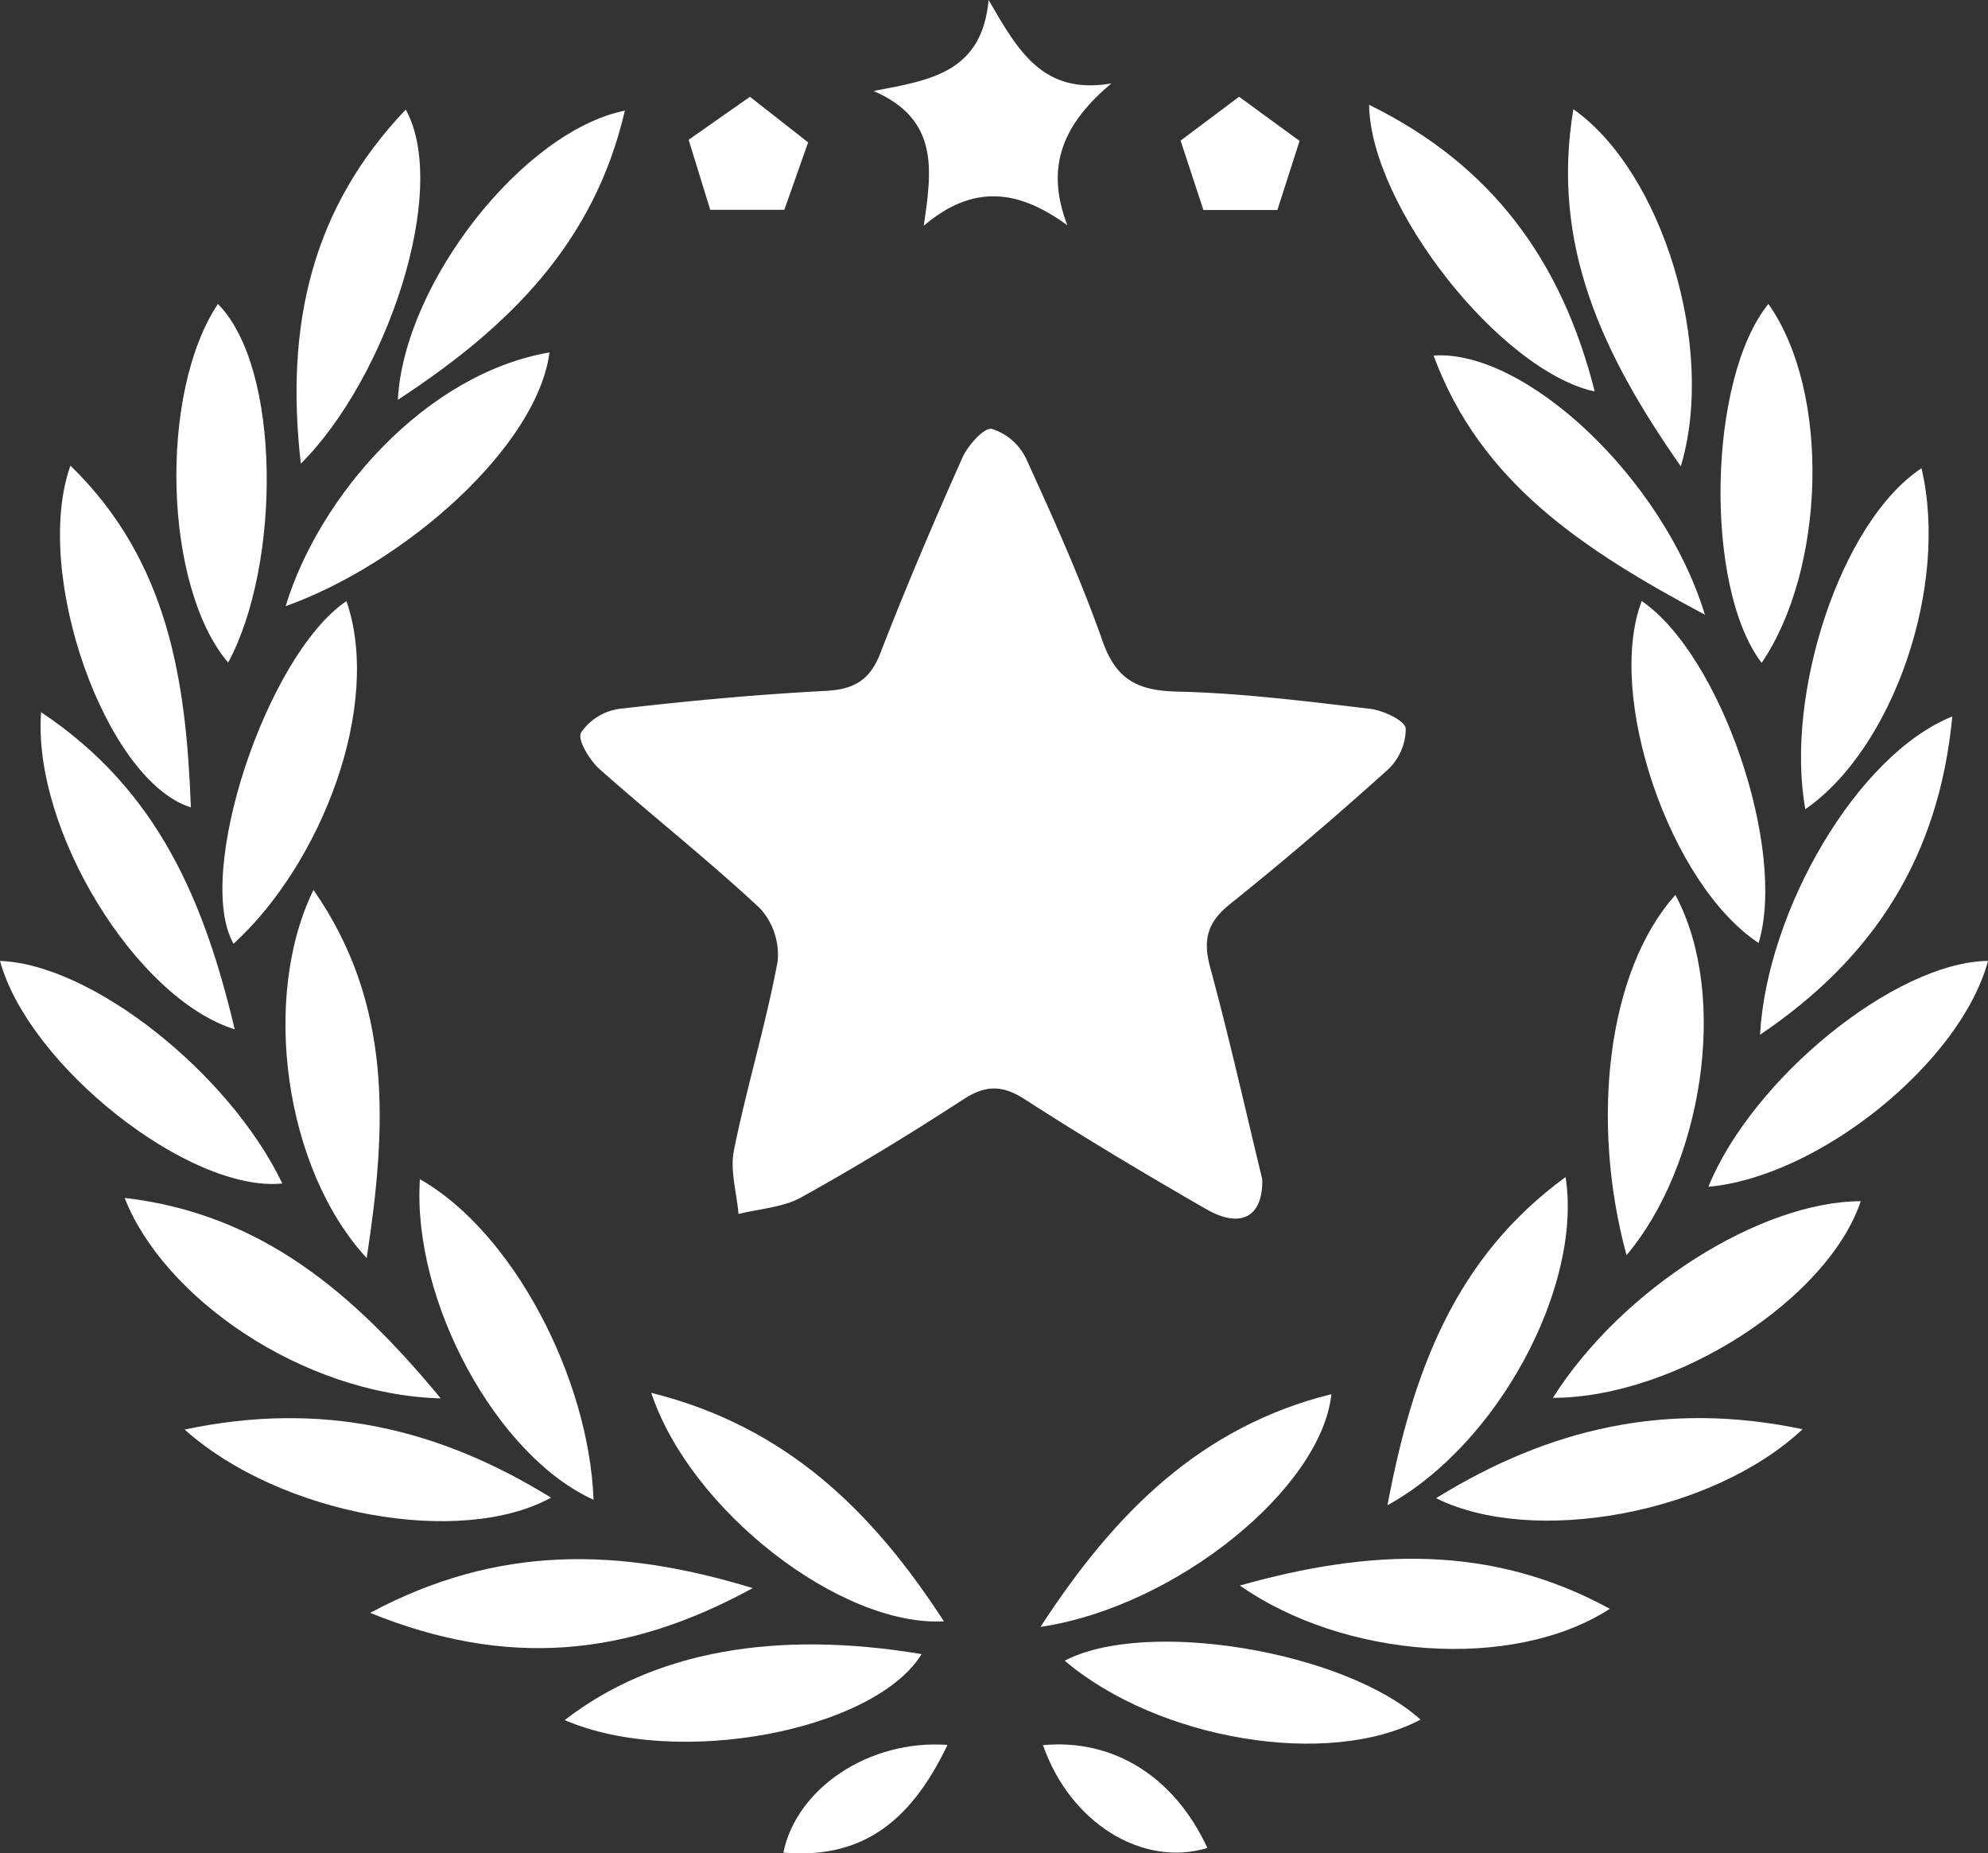
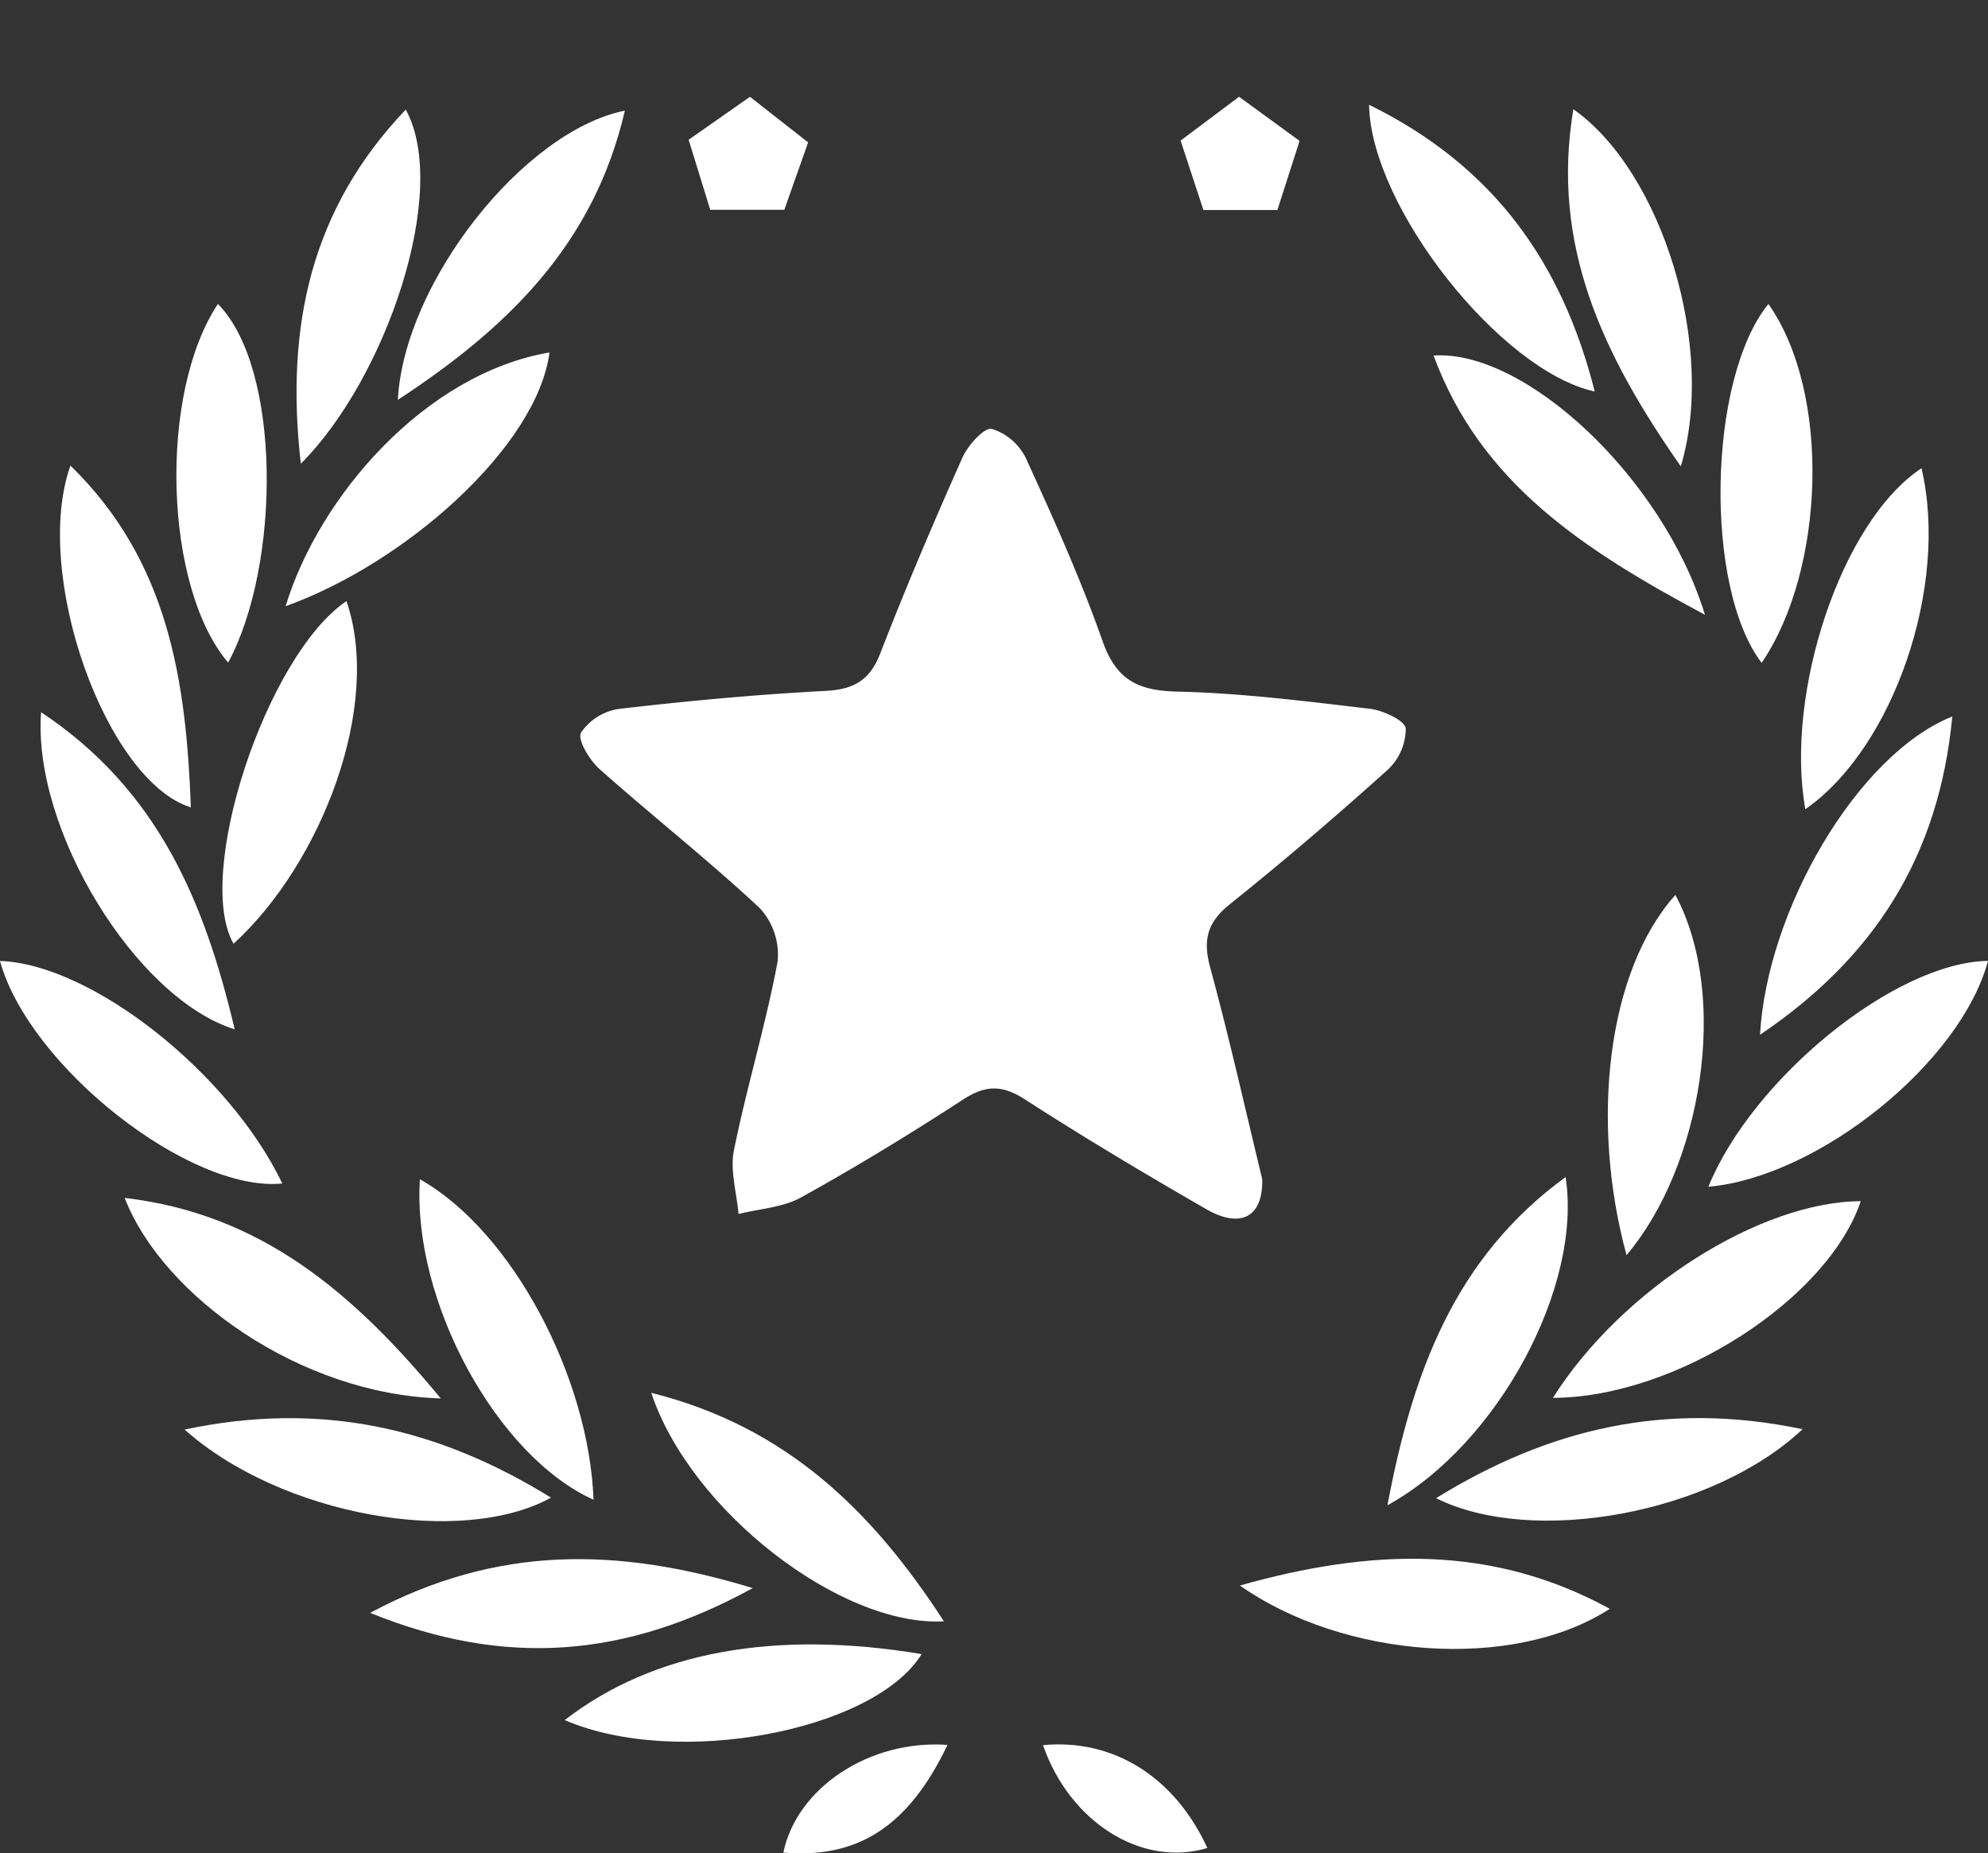
<svg xmlns="http://www.w3.org/2000/svg" id="Group_10" data-name="Group 10" width="188.27" height="175.502" viewBox="0 0 188.27 175.502">
  <rect x="0" y="0" width="188.27" height="175.502" fill="#333333" stroke="none" />
  <path id="Path_44" data-name="Path 44" d="M-2419.386,1653.83c.087,3.6-2.038,4.726-5.318,2.836-5.794-3.337-11.546-6.763-17.162-10.389-2.171-1.4-3.749-1.352-5.878.035-4.993,3.251-10.092,6.359-15.3,9.245-1.737.963-3.945,1.076-5.936,1.577-.175-2.019-.822-4.134-.436-6.04,1.212-5.978,3.006-11.841,4.13-17.832a6.488,6.488,0,0,0-1.68-5.088c-4.887-4.562-10.159-8.709-15.159-13.153-.954-.849-2.135-2.79-1.775-3.465a5.269,5.269,0,0,1,3.629-2.256c6.489-.753,13.005-1.359,19.528-1.7,2.695-.142,4.2-1,5.194-3.577,2.416-6.234,5.043-12.392,7.765-18.5.521-1.168,2.048-2.882,2.791-2.734a5.4,5.4,0,0,1,3.248,2.823c2.6,5.685,5.173,11.405,7.246,17.292,1.3,3.68,3.372,4.678,7.086,4.763,6.084.14,12.163.913,18.219,1.626,1.255.148,3.313,1.105,3.4,1.865a5.356,5.356,0,0,1-1.714,3.915c-4.865,4.377-9.843,8.639-14.949,12.732-2.146,1.721-2.566,3.392-1.852,6.006C-2422.48,1640.537-2420.961,1647.35-2419.386,1653.83Z" transform="translate(2538.923 -1542.176)" fill="#fff" />
-   <path id="Path_45" data-name="Path 45" d="M-2432.071,1555.087c-4.72-3.454-8.984-3.888-13.606.042.77-5.263,1.48-10.068-4.757-12.765,5.418-1.021,10.26-1.745,10.9-8.613,2.782,4.8,5.128,9.013,11.619,7.9C-2432.309,1545.355-2434.292,1549.368-2432.071,1555.087Z" transform="translate(2533.159 -1533.75)" fill="#fff" />
  <path id="Path_46" data-name="Path 46" d="M-2513.147,1602.481c3.4,9.866-2.329,24.8-10.691,32.45C-2527.581,1628.4-2520.74,1607.634-2513.147,1602.481Z" transform="translate(2545.957 -1545.563)" fill="#fff" />
-   <path id="Path_47" data-name="Path 47" d="M-2351.714,1634.859c-8.394-5.538-14.5-23.4-11.071-32.382C-2355.3,1607.6-2349.037,1625.909-2351.714,1634.859Z" transform="translate(2518.262 -1545.562)" fill="#fff" />
  <path id="Path_48" data-name="Path 48" d="M-2516.011,1579.811c-1.5-13.105,1.014-24.176,9.938-33.533C-2501.864,1553.967-2507.943,1571.766-2516.011,1579.811Z" transform="translate(2544.5 -1535.903)" fill="#fff" />
  <path id="Path_49" data-name="Path 49" d="M-2360.332,1580.056c-7.4-10.579-12.33-20.954-10.175-33.817C-2362.085,1552.164-2356.961,1568.823-2360.332,1580.056Z" transform="translate(2519.51 -1535.896)" fill="#fff" />
  <path id="Path_50" data-name="Path 50" d="M-2525.254,1602.467c-6.092-7.147-6.614-25.488-.969-33.959C-2520.206,1574.584-2520.252,1593.195-2525.254,1602.467Z" transform="translate(2546.861 -1539.724)" fill="#fff" />
  <path id="Path_51" data-name="Path 51" d="M-2349.038,1568.508c5.97,8.479,5.338,25.214-.641,33.983C-2355.154,1595.313-2354.781,1575.575-2349.038,1568.508Z" transform="translate(2516.512 -1539.724)" fill="#fff" />
  <path id="Path_52" data-name="Path 52" d="M-2545.639,1615.189c11.135,7.395,15.491,18.034,18.336,30.028C-2536.648,1642.307-2546.464,1626.323-2545.639,1615.189Z" transform="translate(2549.53 -1547.747)" fill="#fff" />
  <path id="Path_53" data-name="Path 53" d="M-2330.847,1615.674c-1.259,13.272-7.406,22.852-18.209,30.141C-2348.4,1634.044-2339.873,1619.3-2330.847,1615.674Z" transform="translate(2515.736 -1547.83)" fill="#fff" />
-   <path id="Path_54" data-name="Path 54" d="M-2431.341,1715.206c7.055-10.856,15.192-18.959,27.551-22.041C-2404.742,1702.078-2418.472,1713.285-2431.341,1715.206Z" transform="translate(2529.878 -1561.148)" fill="#fff" />
  <path id="Path_55" data-name="Path 55" d="M-2475.849,1693.018c12.852,3.2,21,11.282,27.712,21.634C-2457.892,1715.189-2472.146,1704.177-2475.849,1693.018Z" transform="translate(2537.527 -1561.123)" fill="#fff" />
  <path id="Path_56" data-name="Path 56" d="M-2391.664,1699.423c2.387-12.616,6.361-23.414,16.873-31.081C-2373.184,1678.692-2381.17,1693.65-2391.664,1699.423Z" transform="translate(2523.058 -1556.882)" fill="#fff" />
  <path id="Path_57" data-name="Path 57" d="M-2502.319,1668.591c8.8,4.978,16.019,18.818,16.444,30.35C-2495,1694.838-2503.065,1680.163-2502.319,1668.591Z" transform="translate(2542.085 -1556.925)" fill="#fff" />
  <path id="Path_58" data-name="Path 58" d="M-2529.216,1696.99c12.99-2.756,24.085-.106,34.7,6.448C-2503.035,1708.128-2520.061,1705.15-2529.216,1696.99Z" transform="translate(2546.699 -1561.62)" fill="#fff" />
  <path id="Path_59" data-name="Path 59" d="M-2351.394,1696.958c-8.573,8.044-25.58,11.09-34.708,6.528C-2375.427,1696.9-2364.32,1694.238-2351.394,1696.958Z" transform="translate(2522.103 -1561.619)" fill="#fff" />
  <path id="Path_60" data-name="Path 60" d="M-2332.96,1587.29c2.637,11.2-2.7,26.537-11,32.288C-2345.918,1608.749-2340.642,1592.382-2332.96,1587.29Z" transform="translate(2514.931 -1542.952)" fill="#fff" />
-   <path id="Path_61" data-name="Path 61" d="M-2509.991,1670.373c-7.82-8.474-10.009-24.732-5.038-34.861C-2507.518,1646.31-2508.066,1657.839-2509.991,1670.373Z" transform="translate(2544.718 -1551.239)" fill="#fff" />
  <path id="Path_62" data-name="Path 62" d="M-2364.689,1670.194c-3.46-12.7-1.819-26.929,4.629-34.114C-2354.885,1645.78-2357.6,1661.81-2364.689,1670.194Z" transform="translate(2518.727 -1551.337)" fill="#fff" />
  <path id="Path_63" data-name="Path 63" d="M-2517.663,1598.078c3.156-10.4,13.208-22.011,24.989-24.029C-2493.857,1582.993-2506.365,1594.033-2517.663,1598.078Z" transform="translate(2544.714 -1540.676)" fill="#fff" />
  <path id="Path_64" data-name="Path 64" d="M-2360.686,1598.949c-11.507-6.153-21.245-12.478-25.7-24.55C-2377.747,1573.812-2364.664,1585.942-2360.686,1598.949Z" transform="translate(2522.15 -1540.733)" fill="#fff" />
  <path id="Path_65" data-name="Path 65" d="M-2542.478,1586.992c9.313,9.063,10.958,20.42,11.406,32.365C-2539.123,1616.844-2546.122,1597.236-2542.478,1586.992Z" transform="translate(2549.149 -1542.901)" fill="#fff" />
  <path id="Path_66" data-name="Path 66" d="M-2508,1717.119c12.064-6.455,23.516-6.22,36.233-2.344C-2483.773,1721.352-2495.128,1722.34-2508,1717.119Z" transform="translate(2543.052 -1564.391)" fill="#fff" />
  <path id="Path_67" data-name="Path 67" d="M-2408.537,1714.522c12.382-3.491,23.826-3.92,35.035,2.207C-2382.777,1722.707-2398.792,1721.376-2408.537,1714.522Z" transform="translate(2525.958 -1564.383)" fill="#fff" />
  <path id="Path_68" data-name="Path 68" d="M-2506.138,1689.712c-13.237-.379-26.3-9.639-29.935-18.984C-2523.139,1672.234-2514.386,1679.734-2506.138,1689.712Z" transform="translate(2547.878 -1557.292)" fill="#fff" />
  <path id="Path_69" data-name="Path 69" d="M-2485.749,1728.948c8.409-6.5,19.942-8.563,33.8-6.248C-2456.436,1729.976-2475.122,1733.544-2485.749,1728.948Z" transform="translate(2539.229 -1566.067)" fill="#fff" />
-   <path id="Path_70" data-name="Path 70" d="M-2394.872,1728.848c-8.7,4.616-24.821,1.949-33.7-5.578C-2420.853,1719.24-2402.114,1722.342-2394.872,1728.848Z" transform="translate(2529.401 -1566.013)" fill="#fff" />
  <path id="Path_71" data-name="Path 71" d="M-2372.743,1689.726c6.526-10.328,19.629-18.588,29.156-18.626C-2346.681,1680.333-2361.017,1689.682-2372.743,1689.726Z" transform="translate(2519.807 -1557.356)" fill="#fff" />
  <path id="Path_72" data-name="Path 72" d="M-2393.763,1545.732c11.842,5.806,18.3,15,21.369,27.15C-2381.311,1570.947-2393.611,1555.387-2393.763,1545.732Z" transform="translate(2523.419 -1535.809)" fill="#fff" />
  <path id="Path_73" data-name="Path 73" d="M-2483.331,1546.4c-2.935,12.667-11.1,20.576-21.5,27.388C-2504.237,1562.659-2492.911,1548.326-2483.331,1546.4Z" transform="translate(2542.507 -1535.924)" fill="#fff" />
  <path id="Path_74" data-name="Path 74" d="M-2550.328,1643.631c8.661.295,21.7,10.576,26.737,21.074C-2532.37,1665.589-2547.6,1653.582-2550.328,1643.631Z" transform="translate(2550.328 -1552.635)" fill="#fff" />
  <path id="Path_75" data-name="Path 75" d="M-2328.481,1643.623c-2.577,9.609-16,20.451-26.482,21.391C-2350.789,1654.766-2337.3,1643.756-2328.481,1643.623Z" transform="translate(2516.751 -1552.634)" fill="#fff" />
  <path id="Path_76" data-name="Path 76" d="M-2445.2,1733.263c-3.675,7.715-8.495,10.8-15.545,10.2C-2459.485,1737.354-2452.611,1732.742-2445.2,1733.263Z" transform="translate(2534.931 -1568.033)" fill="#fff" />
  <path id="Path_77" data-name="Path 77" d="M-2431.052,1733.286c6.668-.628,12.46,3,15.566,9.74C-2421.674,1744.888-2428.506,1740.613-2431.052,1733.286Z" transform="translate(2529.828 -1568.032)" fill="#fff" />
  <path id="Path_78" data-name="Path 78" d="M-2462.514,1555.52h-7.017l-2.046-6.633,5.806-4.07,5.51,4.318Z" transform="translate(2536.793 -1535.652)" fill="#fff" />
  <path id="Path_79" data-name="Path 79" d="M-2413.158,1555.535l-2.162-6.57,5.538-4.151,5.731,4.18c-.668,2.082-1.429,4.453-2.1,6.542Z" transform="translate(2527.125 -1535.651)" fill="#fff" />
</svg>